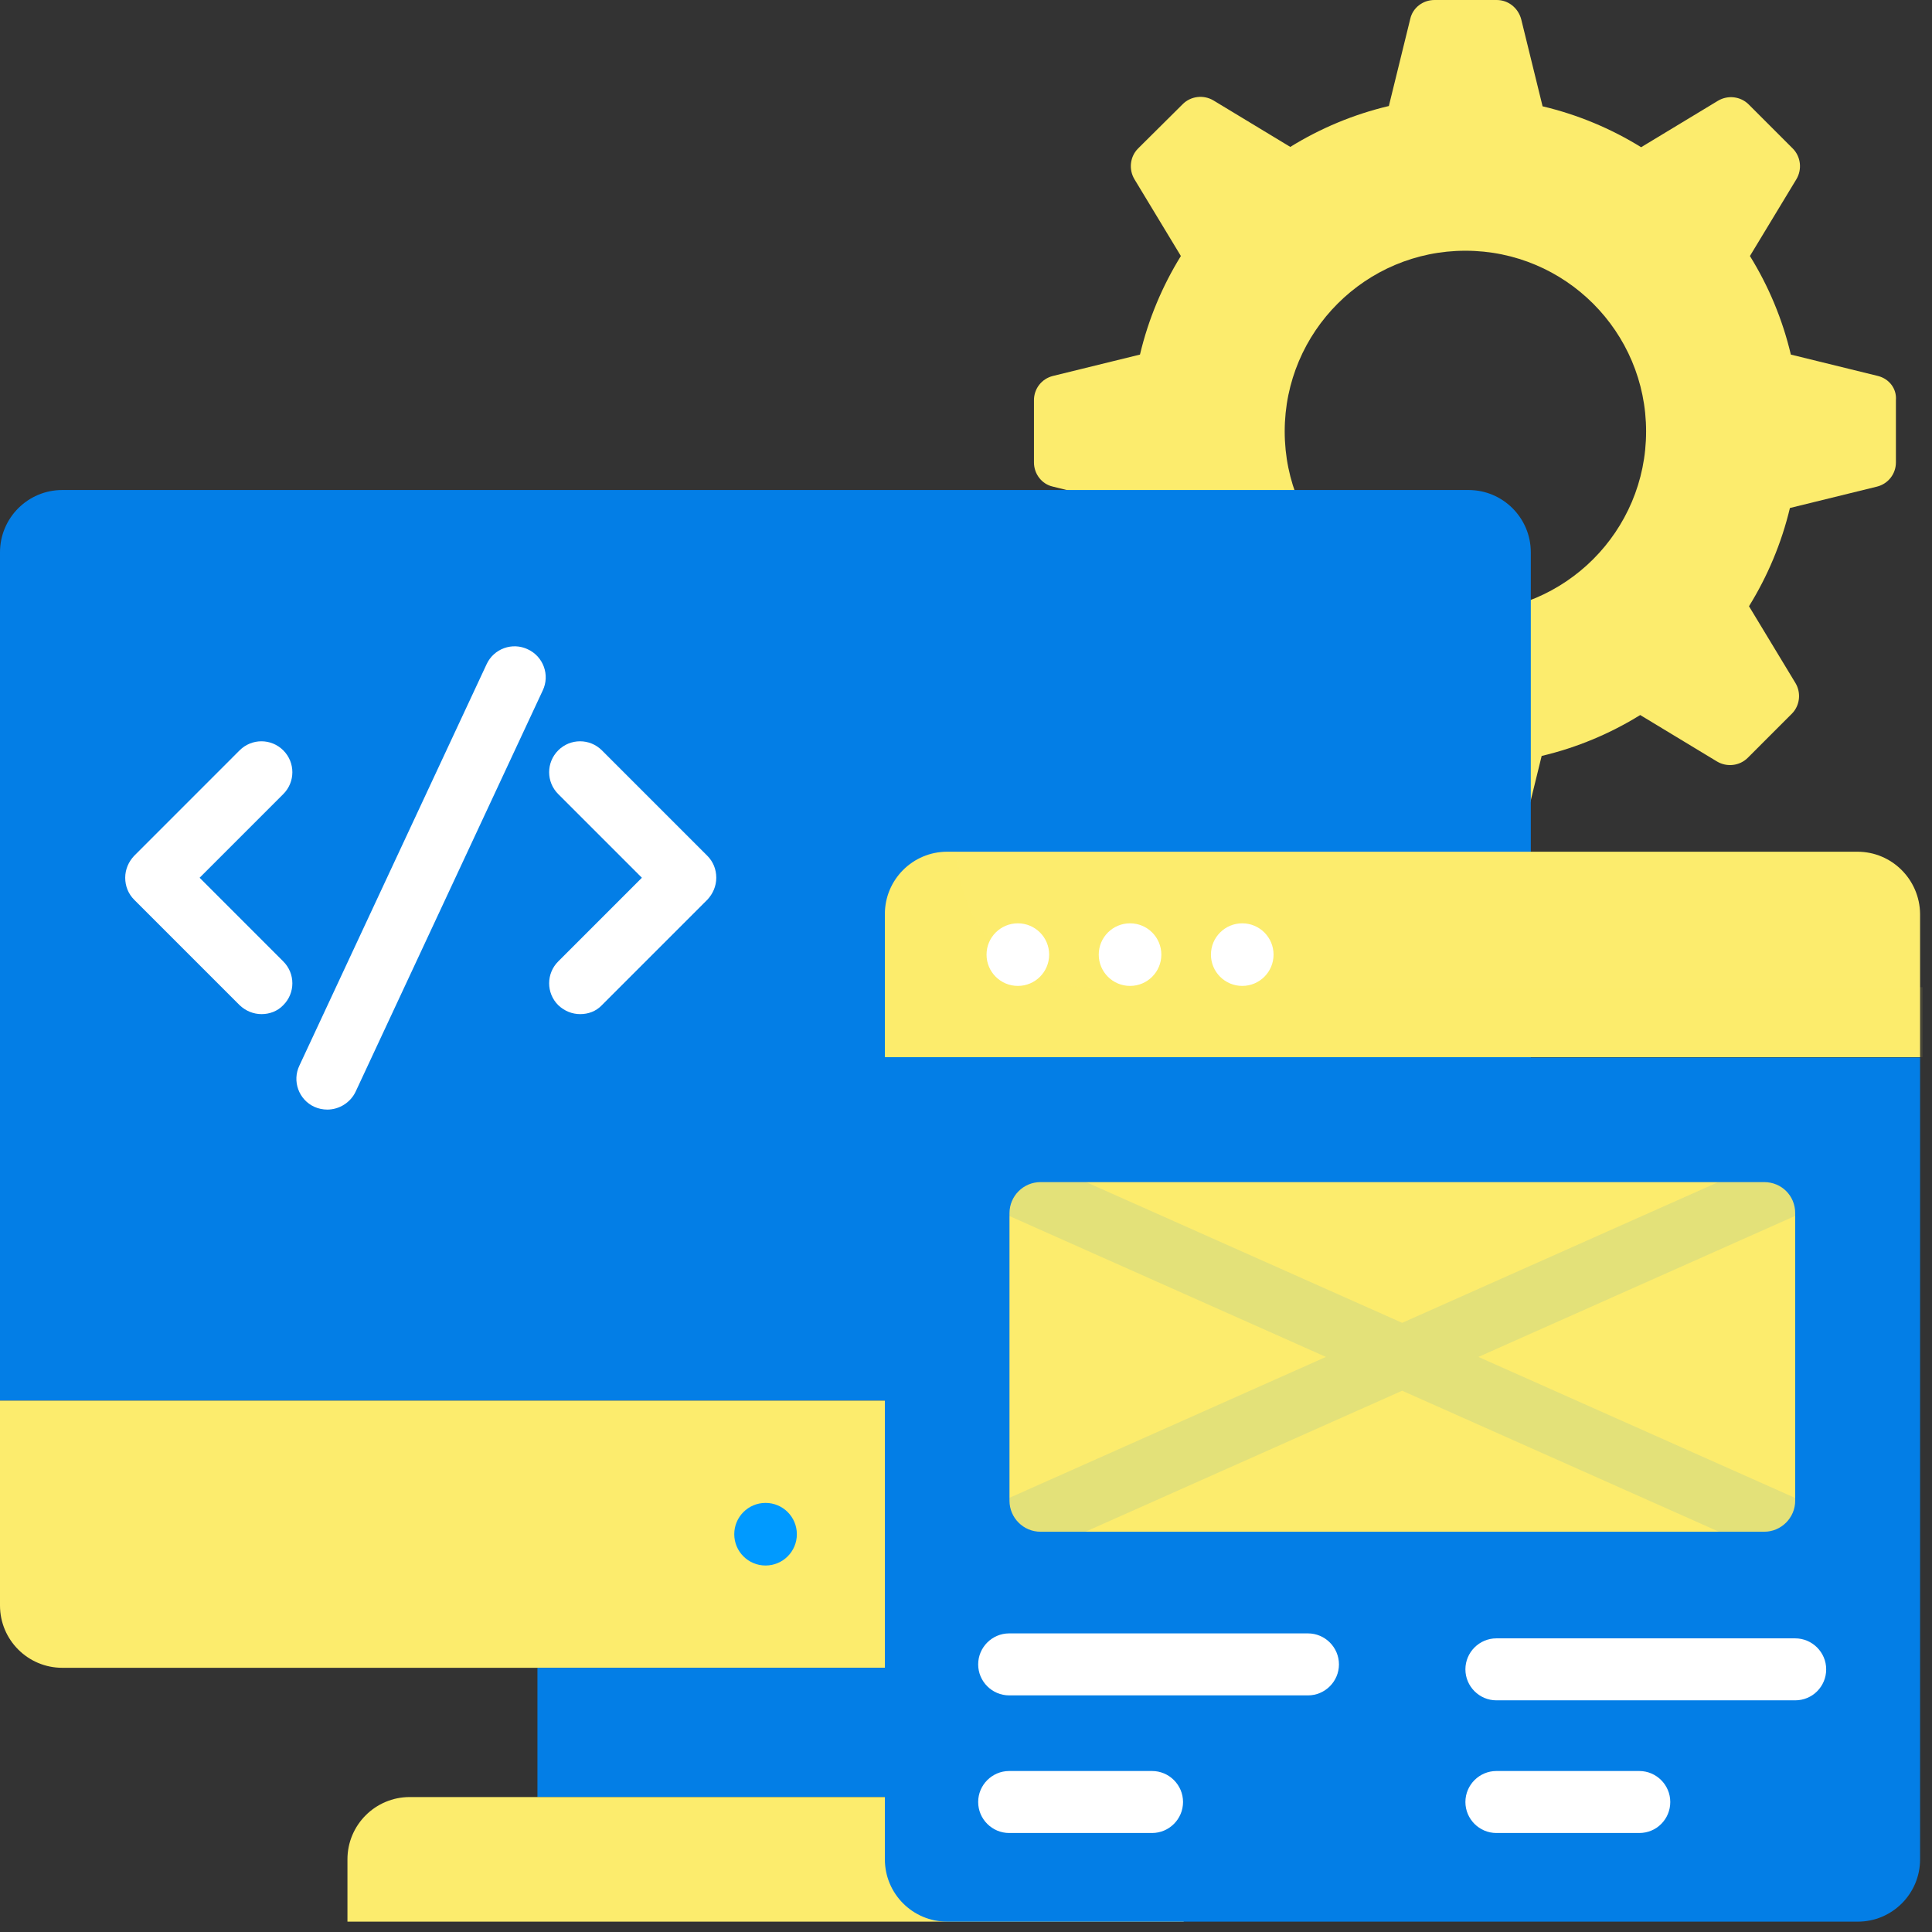
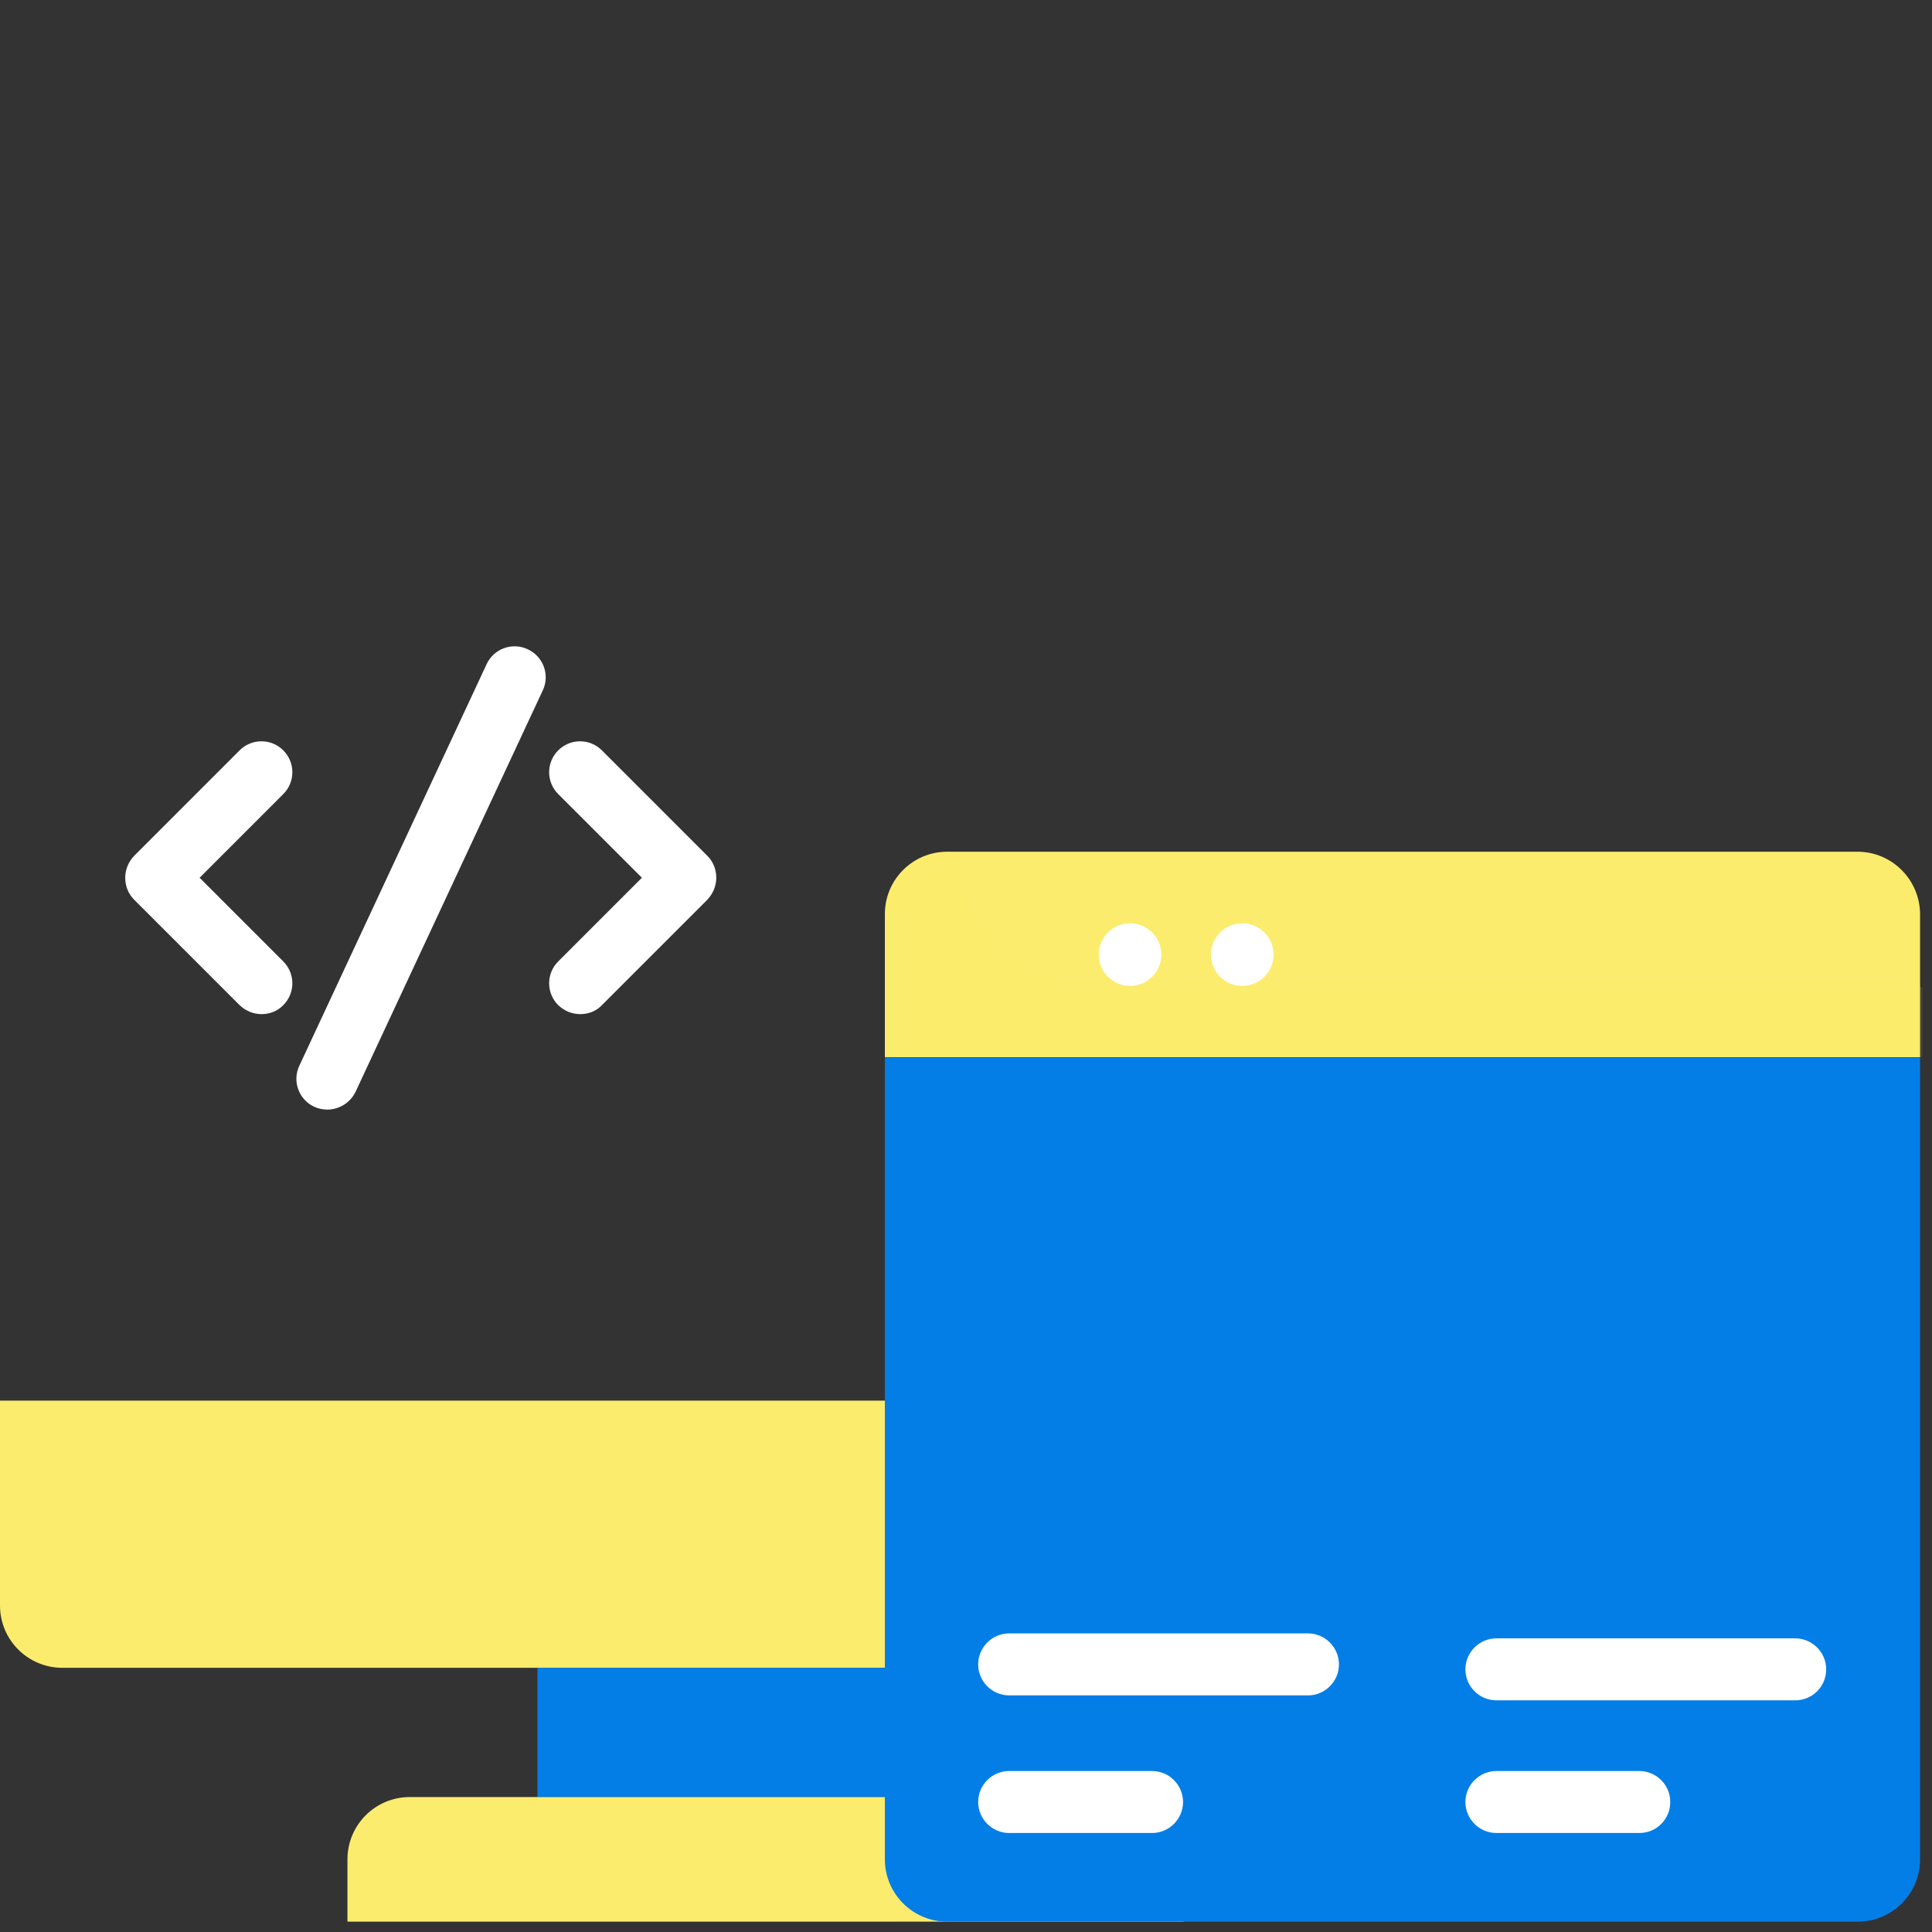
<svg xmlns="http://www.w3.org/2000/svg" width="100" height="100" viewBox="0 0 100 100" fill="none">
  <rect x="0" y="0" width="100" height="100" fill="#333333" stroke="none" />
  <g clip-path="url(#clip0_23_18277)">
-     <path d="M97.202 19.46L92.694 18.353C92.261 16.524 91.539 14.807 90.576 13.251L92.983 9.273C93.288 8.759 93.207 8.101 92.79 7.684L90.512 5.406C90.095 4.989 89.437 4.909 88.924 5.214L84.945 7.62C83.389 6.658 81.673 5.936 79.844 5.503L78.737 0.995C78.576 0.401 78.063 0 77.47 0H74.245C73.651 0 73.122 0.401 72.994 0.979L71.887 5.487C70.058 5.92 68.341 6.642 66.785 7.604L62.807 5.198C62.293 4.893 61.636 4.973 61.218 5.39L58.908 7.684C58.491 8.101 58.411 8.759 58.716 9.273L61.122 13.251C60.16 14.807 59.438 16.524 59.005 18.353L54.497 19.46C53.919 19.604 53.518 20.117 53.518 20.711V23.936C53.518 24.529 53.919 25.058 54.497 25.187L59.005 26.294C59.438 28.123 60.16 29.839 61.122 31.379L58.716 35.358C58.411 35.871 58.491 36.529 58.908 36.946L61.186 39.224C61.603 39.641 62.261 39.721 62.775 39.417L66.753 37.01C68.309 37.973 70.026 38.695 71.855 39.128L72.962 43.636C73.106 44.213 73.619 44.614 74.213 44.614H77.438C78.031 44.614 78.561 44.213 78.689 43.636L79.796 39.128C81.625 38.695 83.341 37.973 84.897 37.01L88.876 39.417C89.389 39.721 90.047 39.641 90.464 39.224L92.742 36.946C93.159 36.529 93.239 35.871 92.935 35.358L90.528 31.379C91.491 29.823 92.213 28.107 92.646 26.294L97.154 25.187C97.731 25.042 98.132 24.529 98.132 23.936V20.711C98.181 20.117 97.779 19.604 97.202 19.46ZM75.849 31.684C70.684 31.684 66.496 27.497 66.496 22.331C66.496 17.166 70.684 12.978 75.849 12.978C81.015 12.978 85.202 17.166 85.202 22.331C85.202 27.497 81.015 31.684 75.849 31.684Z" fill="#FCEC6D" />
-     <path d="M79.234 28.588C79.234 26.807 77.79 25.363 76.01 25.363H3.225C1.444 25.363 0 26.807 0 28.588V72.496H79.234V28.588Z" fill="#037EE6" />
    <path d="M0 72.496V83.1C0 84.881 1.444 86.325 3.225 86.325H76.01C77.79 86.325 79.234 84.881 79.234 83.1V72.496H0Z" fill="#FCEC6D" />
    <path d="M27.818 86.325H51.416V93.015H27.818V86.325Z" fill="#037EE6" />
    <path d="M58.042 93.015H21.208C19.428 93.015 17.984 94.459 17.984 96.239V99.464H61.267V96.239C61.267 94.459 59.823 93.015 58.042 93.015Z" fill="#FCEC6D" />
    <path d="M96.143 44.085H49.026C47.245 44.085 45.801 45.529 45.801 47.309V54.721H99.383V47.309C99.367 45.529 97.924 44.085 96.143 44.085Z" fill="#FCEC6D" />
    <path opacity="0.1" d="M56.582 51.112C52.7 51.112 49.556 47.967 49.556 44.085H49.155C47.374 44.085 45.93 45.529 45.93 47.309V54.721H99.512V51.096H56.582V51.112Z" fill="#FCEC6D" />
    <path d="M13.54 52.491C13.123 52.491 12.722 52.331 12.401 52.026L6.947 46.572C6.642 46.267 6.481 45.866 6.481 45.432C6.481 44.999 6.658 44.598 6.947 44.294L12.401 38.839C13.027 38.213 14.037 38.213 14.663 38.839C15.289 39.465 15.289 40.475 14.663 41.101L10.332 45.432L14.663 49.764C15.289 50.39 15.289 51.4 14.663 52.026C14.358 52.347 13.941 52.491 13.54 52.491Z" fill="white" />
    <path d="M30.032 52.491C29.614 52.491 29.213 52.331 28.893 52.026C28.267 51.4 28.267 50.39 28.893 49.764L33.224 45.432L28.893 41.101C28.267 40.475 28.267 39.465 28.893 38.839C29.518 38.213 30.529 38.213 31.155 38.839L36.609 44.294C36.914 44.598 37.074 44.999 37.074 45.432C37.074 45.866 36.898 46.267 36.609 46.572L31.155 52.026C30.85 52.347 30.449 52.491 30.032 52.491Z" fill="white" />
    <path d="M16.941 57.432C16.716 57.432 16.476 57.384 16.267 57.288C15.465 56.919 15.112 55.956 15.497 55.154L25.187 34.379C25.556 33.577 26.518 33.224 27.32 33.609C28.122 33.978 28.476 34.941 28.09 35.743L18.401 56.518C18.128 57.079 17.55 57.432 16.941 57.432Z" fill="white" />
    <path d="M45.801 54.737V96.239C45.801 98.02 47.245 99.464 49.026 99.464H96.159C97.94 99.464 99.383 98.02 99.383 96.239V54.737H45.801Z" fill="#037EE6" />
-     <path d="M91.314 61.186H53.855C52.972 61.186 52.251 61.908 52.251 62.791V77.678C52.251 78.56 52.972 79.282 53.855 79.282H91.314C92.197 79.282 92.918 78.56 92.918 77.678V62.791C92.918 61.892 92.213 61.186 91.314 61.186Z" fill="#FCEC6D" />
    <path opacity="0.1" d="M92.918 77.678V77.534L76.523 70.234L92.918 62.935V62.775C92.918 61.892 92.196 61.17 91.314 61.17H88.972L72.576 68.47L56.181 61.17H53.839C52.956 61.17 52.234 61.892 52.234 62.775V62.935L68.63 70.234L52.234 77.534V77.678C52.234 78.56 52.956 79.282 53.839 79.282H56.181L72.576 71.983L88.972 79.282H91.314C92.212 79.282 92.918 78.56 92.918 77.678Z" fill="#037EE6" />
-     <path d="M52.684 51.031C53.579 51.031 54.304 50.306 54.304 49.411C54.304 48.516 53.579 47.791 52.684 47.791C51.789 47.791 51.063 48.516 51.063 49.411C51.063 50.306 51.789 51.031 52.684 51.031Z" fill="white" />
    <path d="M58.491 51.031C59.386 51.031 60.111 50.306 60.111 49.411C60.111 48.516 59.386 47.791 58.491 47.791C57.596 47.791 56.871 48.516 56.871 49.411C56.871 50.306 57.596 51.031 58.491 51.031Z" fill="white" />
    <path d="M64.299 51.031C65.193 51.031 65.919 50.306 65.919 49.411C65.919 48.516 65.193 47.791 64.299 47.791C63.404 47.791 62.678 48.516 62.678 49.411C62.678 50.306 63.404 51.031 64.299 51.031Z" fill="white" />
    <path d="M67.7 87.753H52.235C51.352 87.753 50.63 87.031 50.63 86.149C50.63 85.266 51.352 84.544 52.235 84.544H67.7C68.582 84.544 69.304 85.266 69.304 86.149C69.304 87.031 68.582 87.753 67.7 87.753Z" fill="white" />
    <path d="M59.63 94.876H52.235C51.352 94.876 50.63 94.154 50.63 93.272C50.63 92.389 51.352 91.667 52.235 91.667H59.63C60.513 91.667 61.234 92.389 61.234 93.272C61.234 94.154 60.513 94.876 59.63 94.876Z" fill="white" />
    <path d="M92.918 88.009H77.453C76.571 88.009 75.849 87.287 75.849 86.405C75.849 85.523 76.571 84.801 77.453 84.801H92.918C93.801 84.801 94.523 85.523 94.523 86.405C94.523 87.287 93.817 88.009 92.918 88.009Z" fill="white" />
    <path d="M84.849 94.876H77.453C76.571 94.876 75.849 94.154 75.849 93.271C75.849 92.389 76.571 91.667 77.453 91.667H84.849C85.731 91.667 86.453 92.389 86.453 93.271C86.453 94.154 85.747 94.876 84.849 94.876Z" fill="white" />
-     <path d="M39.625 81.031C40.52 81.031 41.245 80.306 41.245 79.411C41.245 78.516 40.52 77.79 39.625 77.79C38.73 77.79 38.005 78.516 38.005 79.411C38.005 80.306 38.73 81.031 39.625 81.031Z" fill="#009AFF" />
  </g>
  <defs>
    <clipPath id="clip0_23_18277">
      <rect width="100" height="100" fill="white" />
    </clipPath>
  </defs>
</svg>